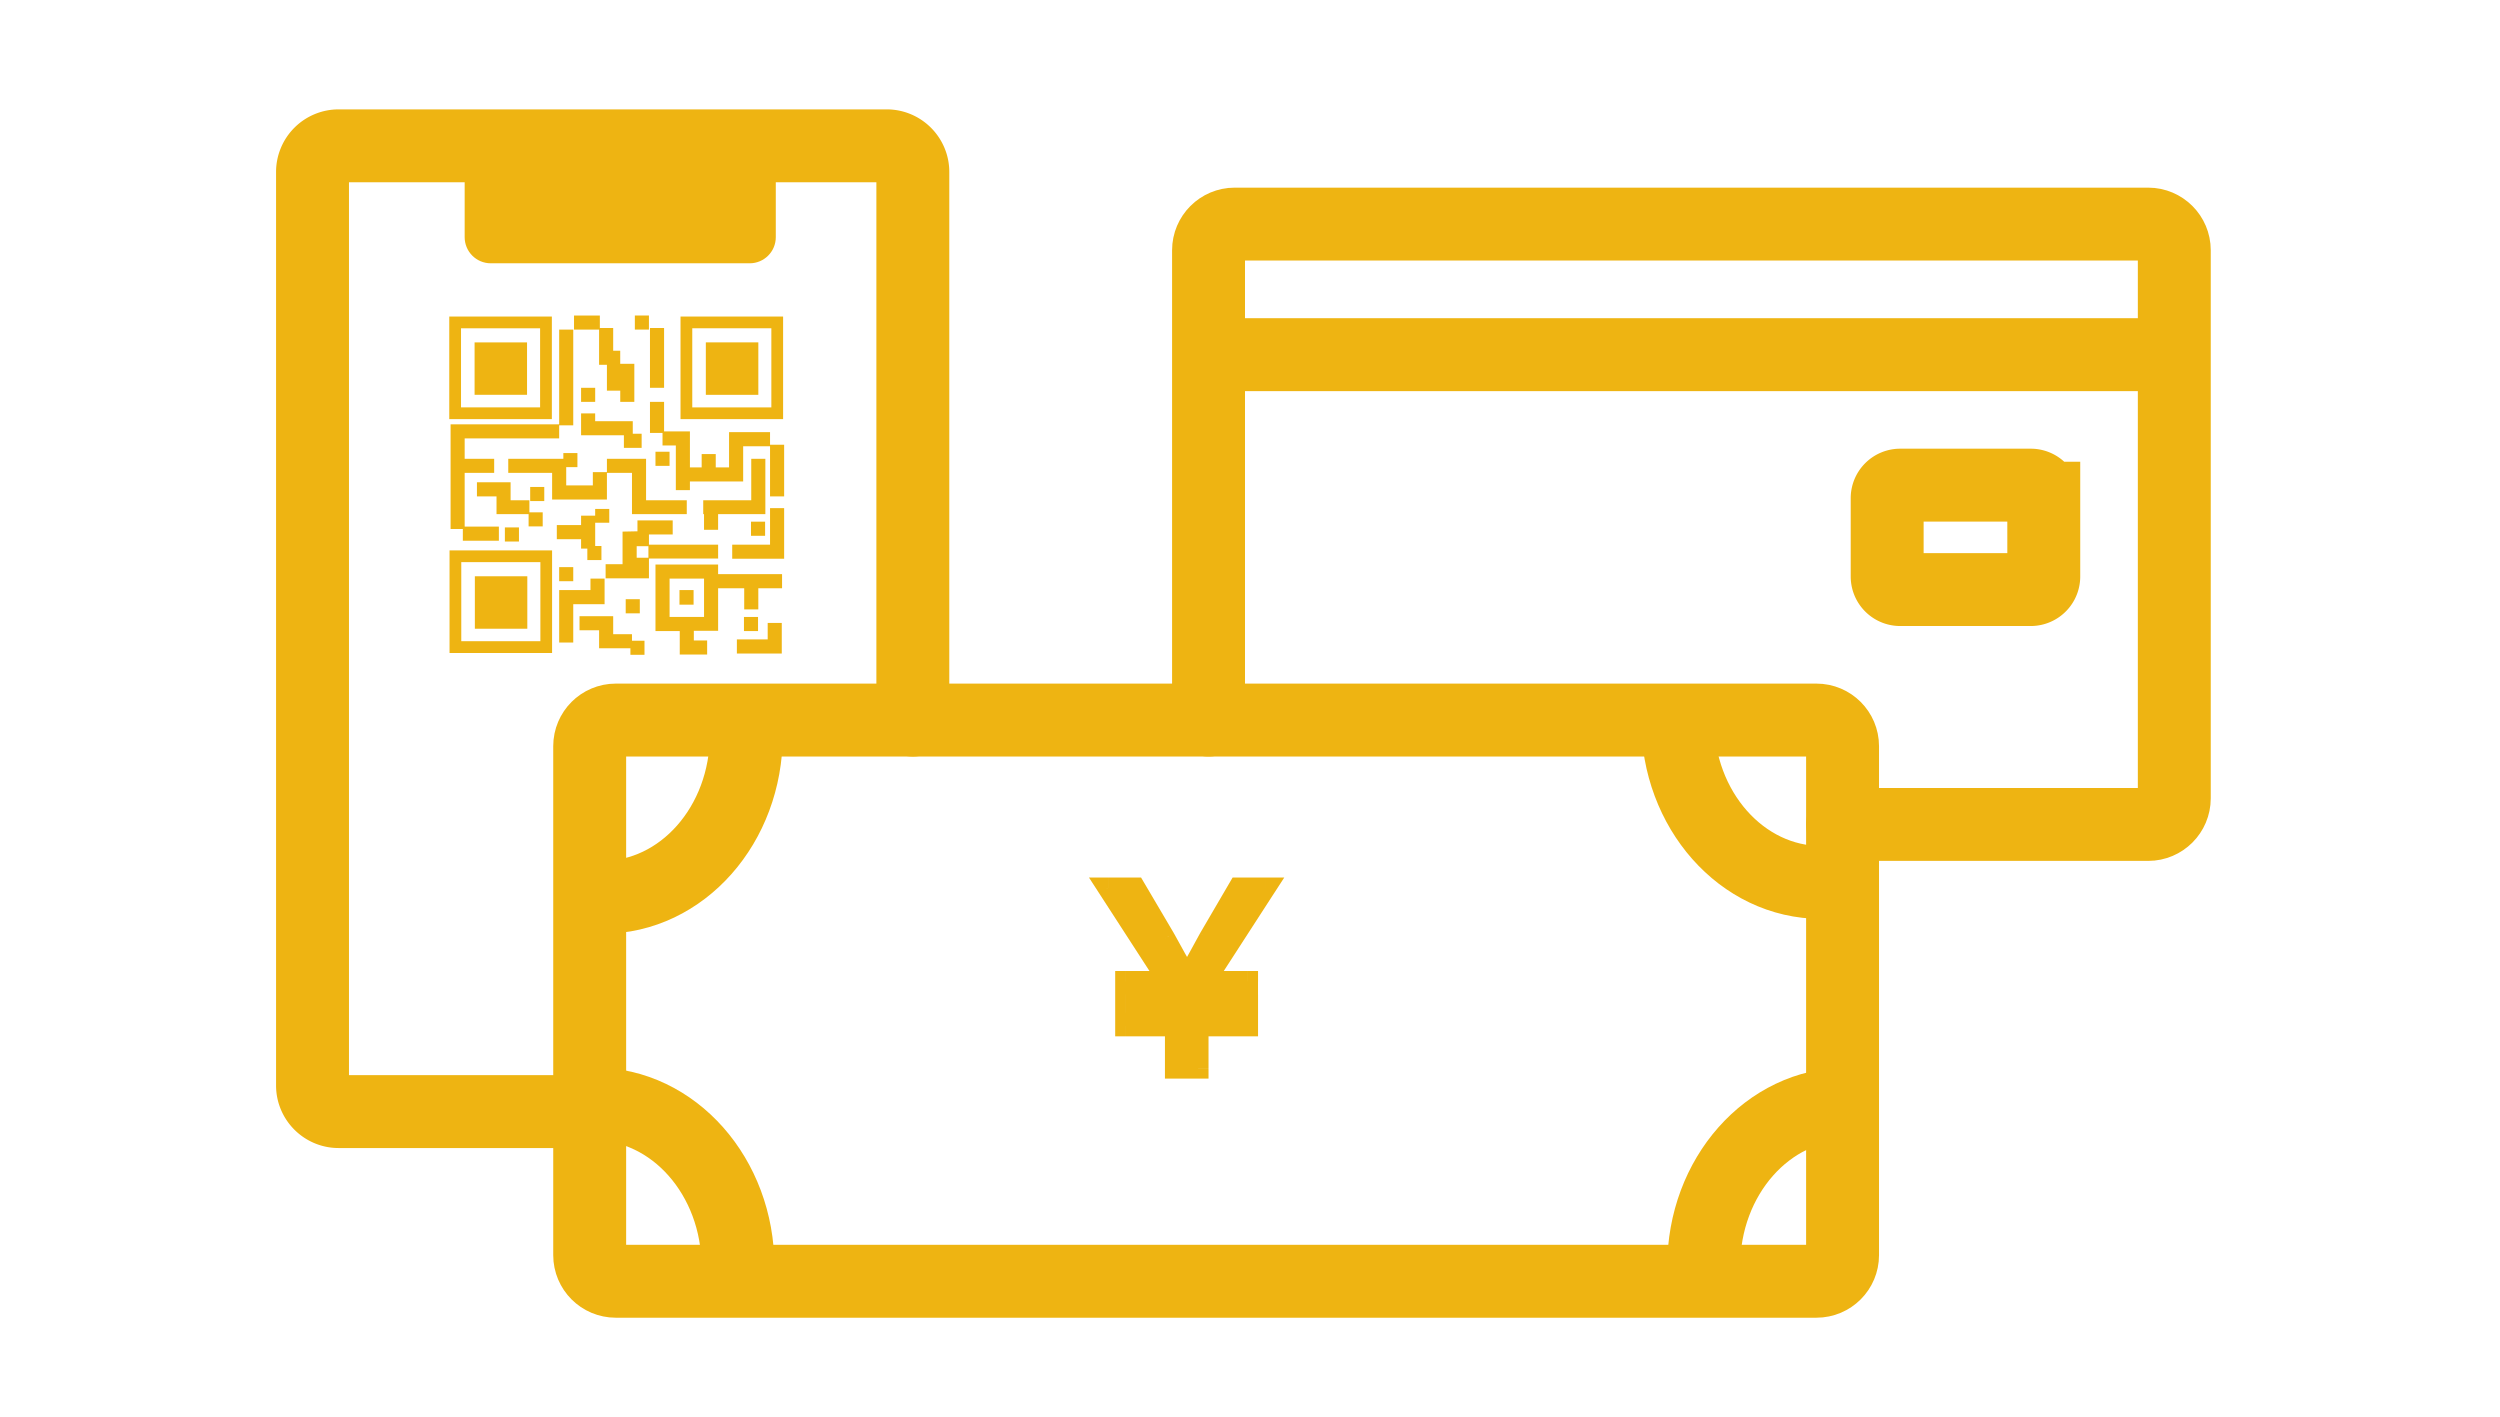
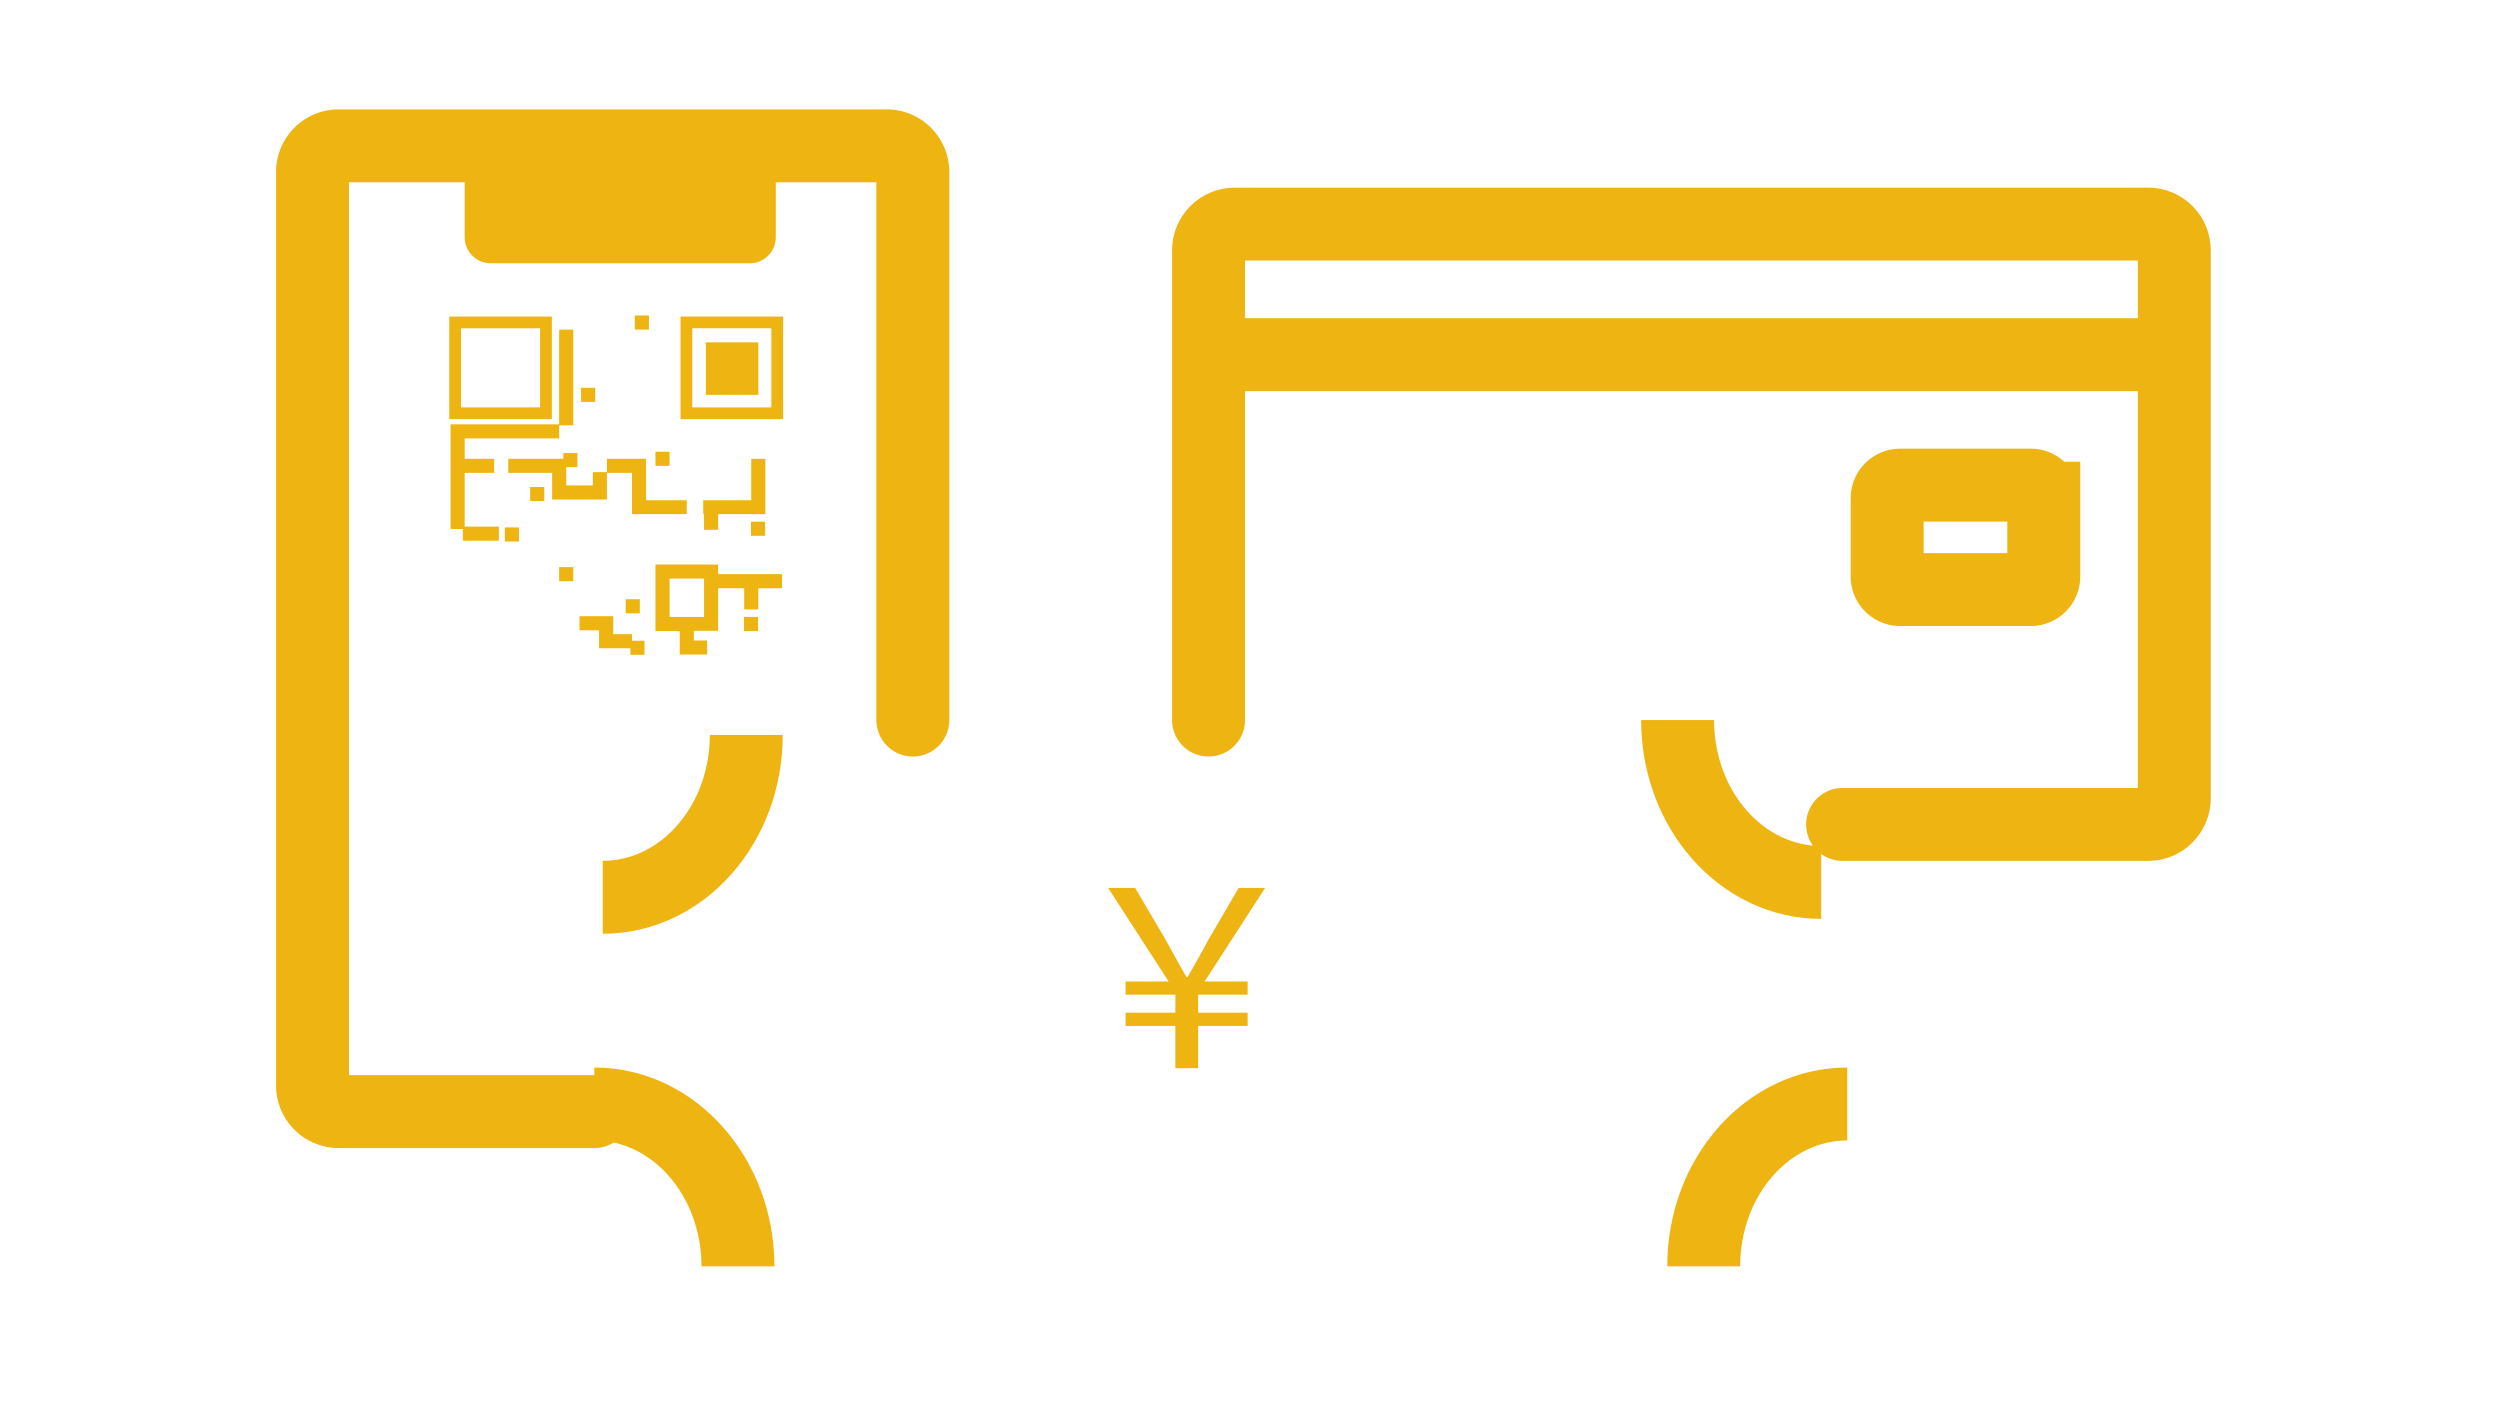
<svg xmlns="http://www.w3.org/2000/svg" width="120" height="68" fill="none">
  <path d="M56.417 51.273v-2.028H54.03v-.636h2.388v-.864H54.03v-.636h2.064l-2.904-4.488h1.297l1.428 2.424c.42.768.636 1.152 1.032 1.848h.06c.407-.696.623-1.104 1.032-1.848l1.416-2.424h1.271l-2.904 4.488h2.065v.636H57.51v.864h2.377v.636H57.51v2.028h-1.092z" fill="#EEB412" />
-   <path d="M56.417 51.273h-.5v.5h.5v-.5zm0-2.028h.5v-.5h-.5v.5zm-2.388 0h-.5v.5h.5v-.5zm0-.636v-.5h-.5v.5h.5zm2.388 0v.5h.5v-.5h-.5zm0-.864h.5v-.5h-.5v.5zm-2.388 0h-.5v.5h.5v-.5zm0-.636v-.5h-.5v.5h.5zm2.064 0v.5h.92l-.5-.771-.42.271zm-2.904-4.488v-.5h-.919l.5.772.42-.272zm1.297 0l.43-.253-.145-.247h-.285v.5zm1.428 2.424l.438-.24-.004-.007-.004-.006-.43.253zm1.032 1.848l-.435.248.144.252h.29v-.5zm.06 0v.5h.286l.145-.247-.431-.253zm1.032-1.848l-.432-.252-.007.012.439.24zm1.416-2.424v-.5h-.288l-.144.248.431.252zm1.271 0l.42.272.5-.772h-.92v.5zm-2.904 4.488l-.42-.271-.499.771h.92v-.5zm2.065 0h.5v-.5h-.5v.5zm0 .636v.5h.5v-.5h-.5zm-2.377 0v-.5h-.5v.5h.5zm0 .864h-.5v.5h.5v-.5zm2.377 0h.5v-.5h-.5v.5zm0 .636v.5h.5v-.5h-.5zm-2.377 0v-.5h-.5v.5h.5zm0 2.028v.5h.5v-.5h-.5zm-.592 0v-2.028h-1v2.028h1zm-.5-2.528H54.03v1h2.388v-1zm-1.888.5v-.636h-1v.636h1zm-.5-.136h2.388v-1H54.03v1zm2.888-.5v-.864h-1v.864h1zm-.5-1.364H54.03v1h2.388v-1zm-1.888.5v-.636h-1v.636h1zm-.5-.136h2.064v-1H54.03v1zm2.484-.771L53.61 42.35l-.84.543 2.905 4.488.84-.543zM53.19 43.12h1.296v-1H53.19v1zm.865-.246l1.428 2.424.861-.507-1.428-2.424-.861.507zm1.42 2.41c.421.771.639 1.158 1.036 1.856l.87-.495c-.396-.694-.61-1.075-1.029-1.84l-.877.48zm1.47 2.108h.06v-1h-.06v1zm.492-.247c.413-.704.633-1.12 1.039-1.86l-.877-.481c-.41.748-.621 1.148-1.025 1.836l.863.505zm1.032-1.848l1.416-2.424-.863-.505-1.416 2.424.863.505zm.984-2.177h1.272v-1h-1.272v1zm.853-.771l-2.904 4.488.84.543 2.903-4.488-.84-.543zm-2.484 5.26h2.063v-1h-2.063v1zm1.563-.5v.635h1v-.636h-1zm.5.135H57.51v1h2.376v-1zm-2.875.5v.864h1v-.864h-1zm.5 1.364h2.376v-1h-2.377v1zm1.876-.5v.636h1v-.636h-1zm.5.136h-2.377v1h2.377v-1zm-2.877.5v2.028h1v-2.028h-1zm.5 1.528h-1.092v1h1.093v-1z" fill="#EEB412" />
-   <path d="M87.19 34.563H29.558c-.692 0-1.253.561-1.253 1.253v24.431c0 .692.561 1.253 1.253 1.253H87.19c.692 0 1.253-.561 1.253-1.253v-24.43c0-.693-.561-1.254-1.253-1.254z" stroke="#EEB412" stroke-width="3.5" stroke-miterlimit="10" stroke-linecap="round" />
  <path d="M35.822 35.277c0 4.31-3.082 7.793-6.89 7.793m-.402 9.922c3.81 0 6.892 3.496 6.892 7.793m46.356 0c0-4.31 3.082-7.793 6.89-7.793m-8.143-18.429c0 4.31 3.082 7.793 6.89 7.793" stroke="#EEB412" stroke-width="3.5" stroke-miterlimit="10" />
  <path d="M58.01 34.563V12.01c0-.689.564-1.253 1.254-1.253h43.85c.689 0 1.252.564 1.252 1.253v26.31c0 .69-.563 1.253-1.252 1.253H88.443M58.01 17.023h46.356" stroke="#EEB412" stroke-width="3.5" stroke-miterlimit="10" stroke-linecap="round" />
  <path d="M97.476 23.287H91.21a.626.626 0 00-.626.627v3.758c0 .346.28.627.626.627h6.265c.346 0 .626-.28.626-.627v-3.759a.626.626 0 00-.626-.626zM28.53 53.356H16.254c-.69 0-1.253-.564-1.253-1.253V8.253A1.255 1.255 0 0116.253 7h26.31c.689 0 1.253.564 1.253 1.253v26.31" stroke="#EEB412" stroke-width="3.5" stroke-miterlimit="10" stroke-linecap="round" />
  <path d="M35.985 7H23.557c-.692 0-1.253.56-1.253 1.253v3.132c0 .692.561 1.253 1.253 1.253h12.428c.692 0 1.253-.561 1.253-1.253V8.253c0-.692-.56-1.253-1.253-1.253zm-3.257 8.256v4.811h4.811v-4.81h-4.811zm.501 4.298v-3.796h3.796v3.796H33.23z" fill="#EEB412" />
  <path d="M32.665 15.194v4.924h4.924v-4.924h-4.924zm4.811 4.81h-4.698v-4.697h4.698v4.698z" fill="#EEB412" />
  <path d="M36.399 16.434H33.88v2.518h2.52v-2.518zm-14.834-1.24v4.924h4.924v-4.924h-4.924zm.564 4.36v-3.796h3.796v3.796h-3.796z" fill="#EEB412" />
-   <path d="M25.298 16.434H22.78v2.518h2.518v-2.518zm-3.72 9.986v4.923H26.5V26.42h-4.924zm.563 4.36v-3.797h3.797v3.796H22.14z" fill="#EEB412" />
-   <path d="M25.311 27.66h-2.518v2.518h2.518V27.66zm3.445-10.148h.376v1.24h.64v.539h.676v-1.83h-.677v-.626h-.338v-1.09h-.64v-.601h-1.24v.676h1.203v1.692zm2.043 3.984v-.677h-.426v-.601h-1.805v-.376h-.676v1.052h2.055v.602h.852zm1.077-5.751h-.677v2.87h.677v-2.87zm5.086 5.601v-.602h-1.967v1.692h-.639v-.64h-.676v.64h-.564v-1.73h-1.24v-1.415h-.677v1.49h.602v.602h.639v2.143h.676v-.414h2.556v-1.691h1.29v2.405h.677v-2.48h-.677zm0 4.797h-1.816v.677h2.493v-2.43h-.677v1.753zm-2.492.677v-.676h-3.32v-.489h1.14v-.677h-1.692v.527h-.125l-.59.012v1.566h-.813v.677h2.08v-.952h3.307l.012.012zm-3.91-.601h.564v.551h-.563v-.551zm-1.54 1.554h-.677v.55H26.84v2.519h.676V29h1.504v-1.227z" fill="#EEB412" />
  <path d="M36.737 22.022h-.677v1.992h-2.305v.664h.038v.752h.676v-.752h2.268v-2.656zm-7.605 1.954v-1.278h1.203v1.98h2.63v-.664h-1.954v-1.992h-1.879v.639h-.676v.639h-1.278v-.877h.538v-.677h-.676v.276h-2.644v.676h2.105v1.278h2.631zm5.338 3.12h-3.007v3.194h1.165v1.128h1.315v-.677h-.639v-.463h1.166v-2.042h1.252v1.014h.677v-1.014h1.14v-.677h-3.07v-.476.013zm-.677 2.518H32.14v-1.842h1.654v1.842z" fill="#EEB412" />
-   <path d="M33.292 28.323h-.677v.702h.677v-.702zm-5.4-1.991h.3v.551h.677v-.676h-.3v-1.115h.676v-.664h-.677v.325h-.676v.451h-1.165v.677h1.165v.451zm8.958 4.359h-1.48v.677h2.155v-1.466h-.676v.79zM22.893 23.15v.676h.94v.852h1.54v.59h.677v-.677h-.639v-.577h-.902v-.864h-1.616z" fill="#EEB412" />
  <path d="M22.216 25.955h1.73v-.677h-1.642v-2.58h1.416v-.677h-1.416v-.977h4.536v-.627h.676V15.82h-.676v4.548h-5.212v5.024h.588v.564zm8.119 4.485h-.902v-.864h-1.616v.677h.94v.864h1.503v.313h.676v-.676h-.601v-.313zm.375-1.677h-.676v.676h.677v-.676zm6.015-3.722h-.677v.677h.677v-.677zm-4.585-3.357h-.677v.677h.676v-.677zm-3.571-3.071h-.677v.677h.677v-.677z" fill="#EEB412" />
  <path d="M24.91 25.316h-.676v.677h.676v-.677zm1.215-1.942h-.676v.677h.676v-.677zm10.261 6.24h-.676v.677h.676v-.677zm-8.87-2.392h-.676v.676h.676v-.676zm3.634-12.078h-.677v.676h.676v-.676z" fill="#EEB412" />
</svg>